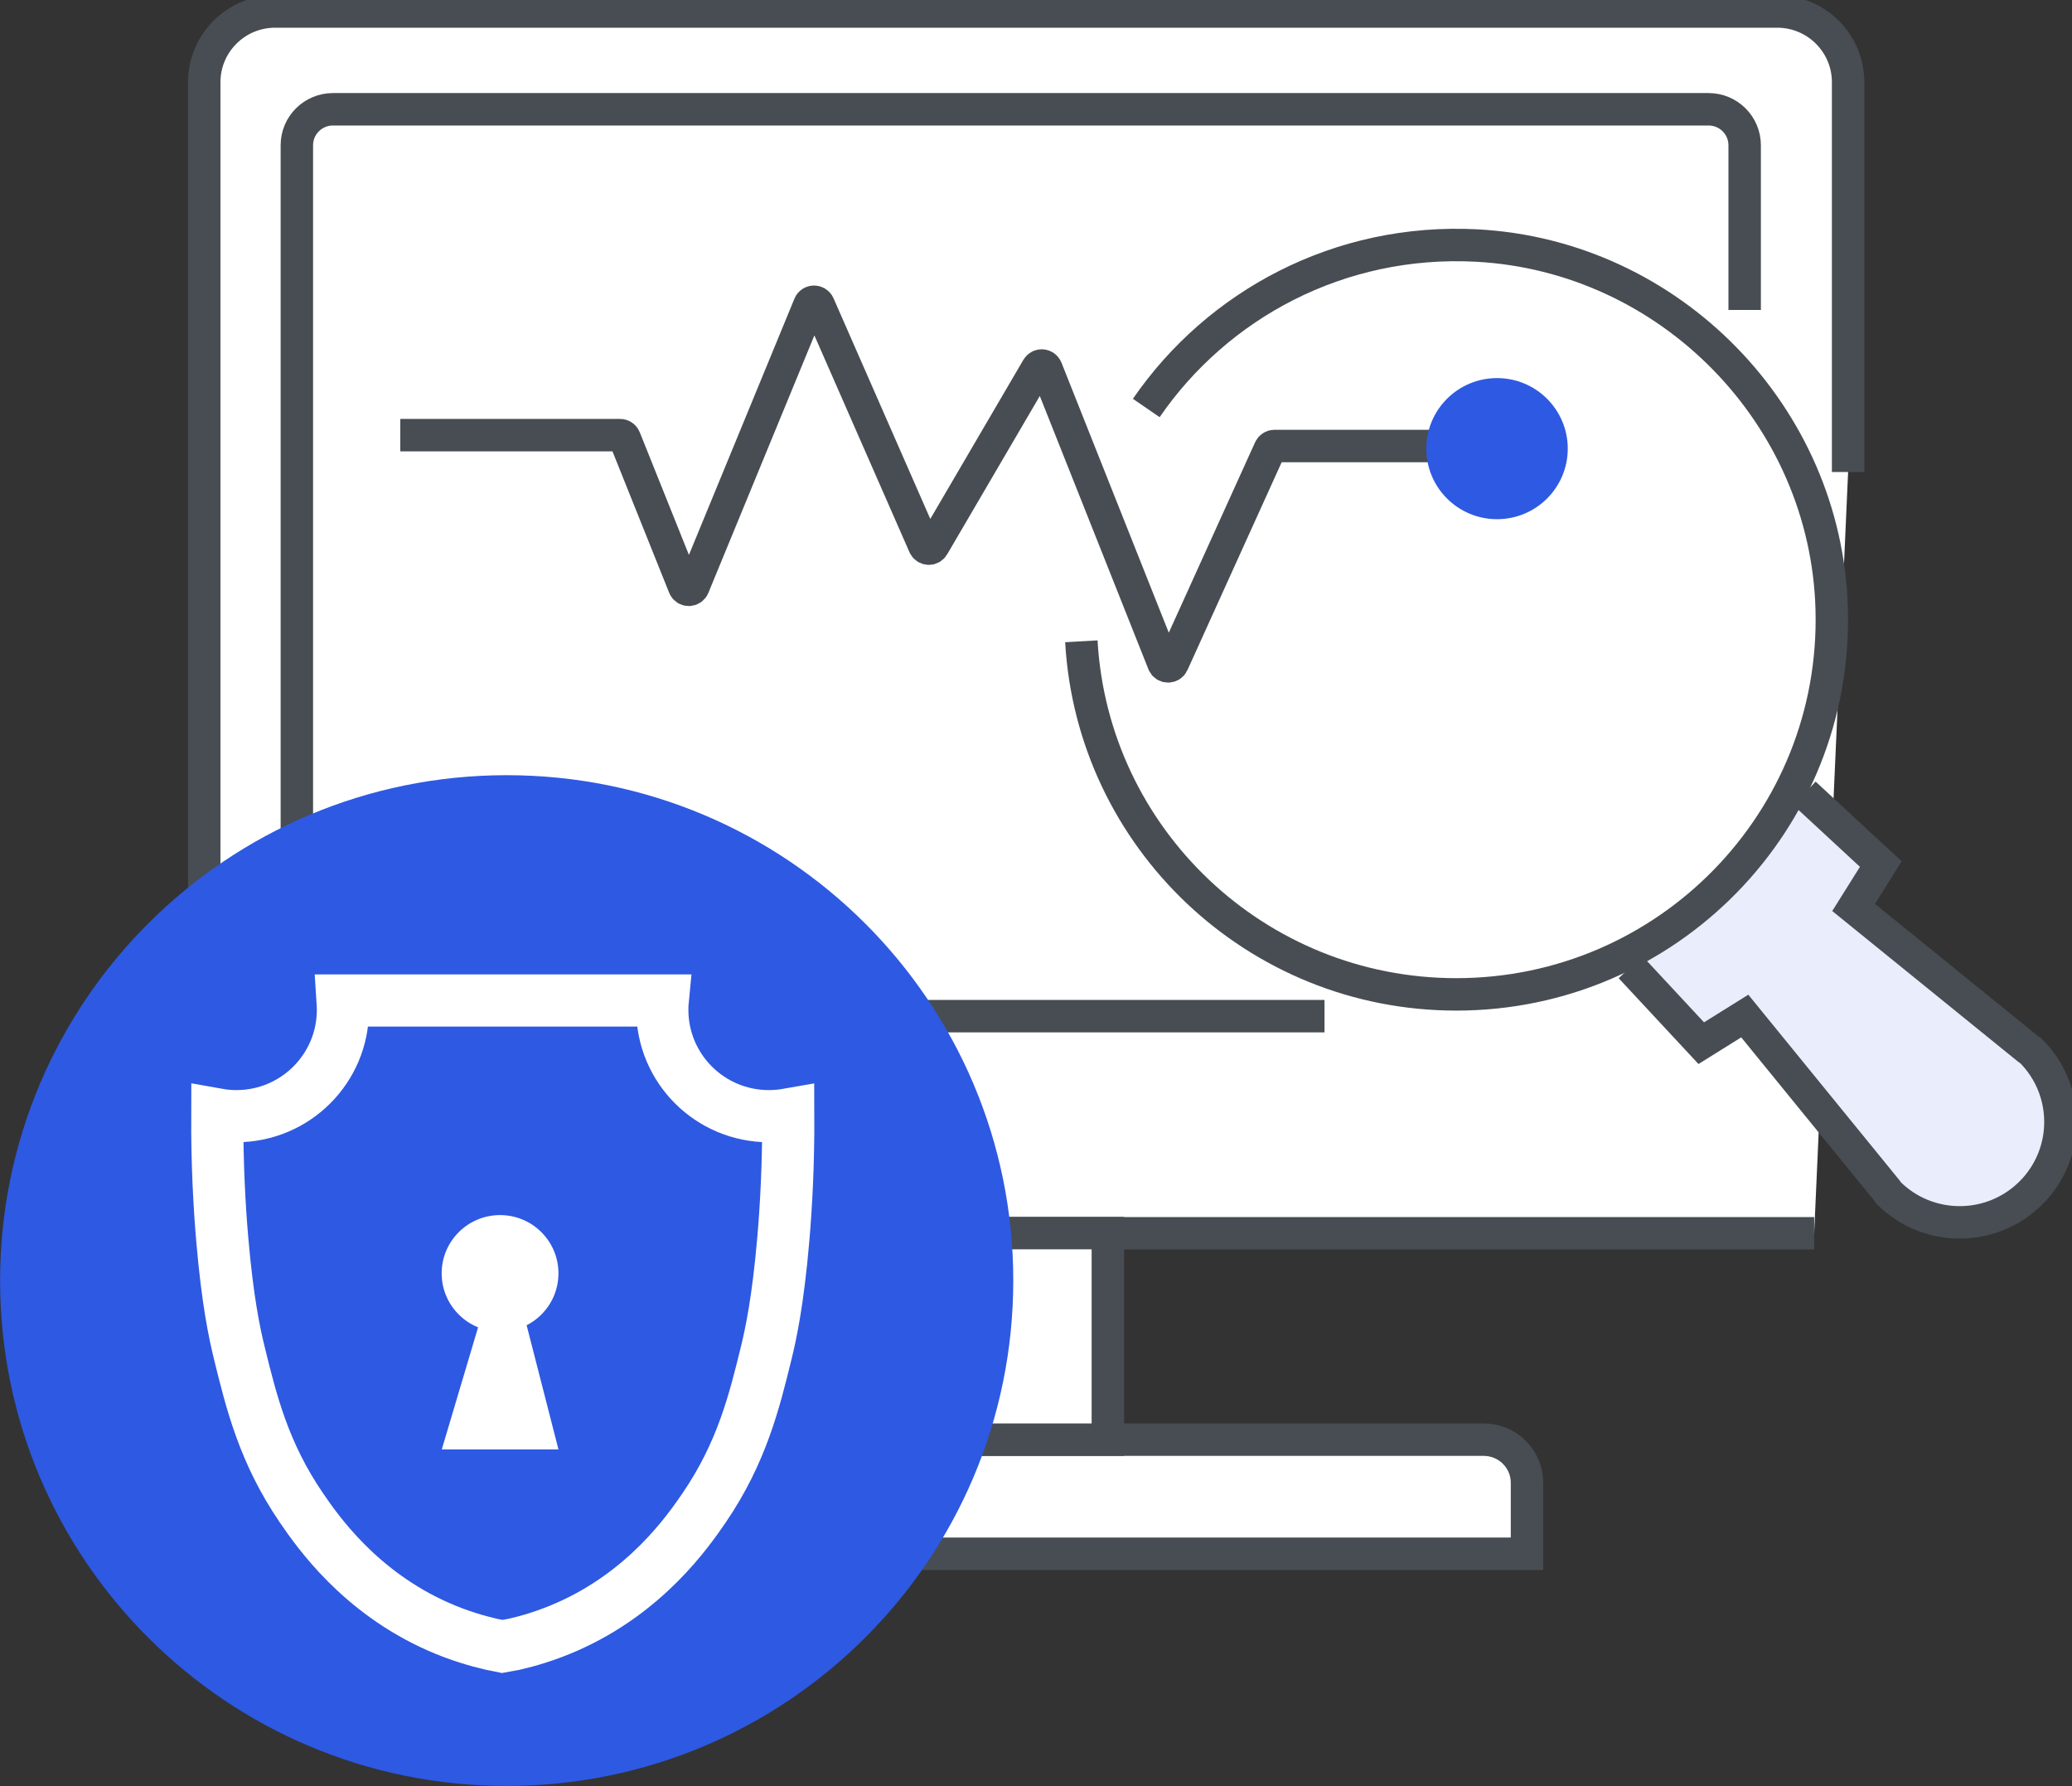
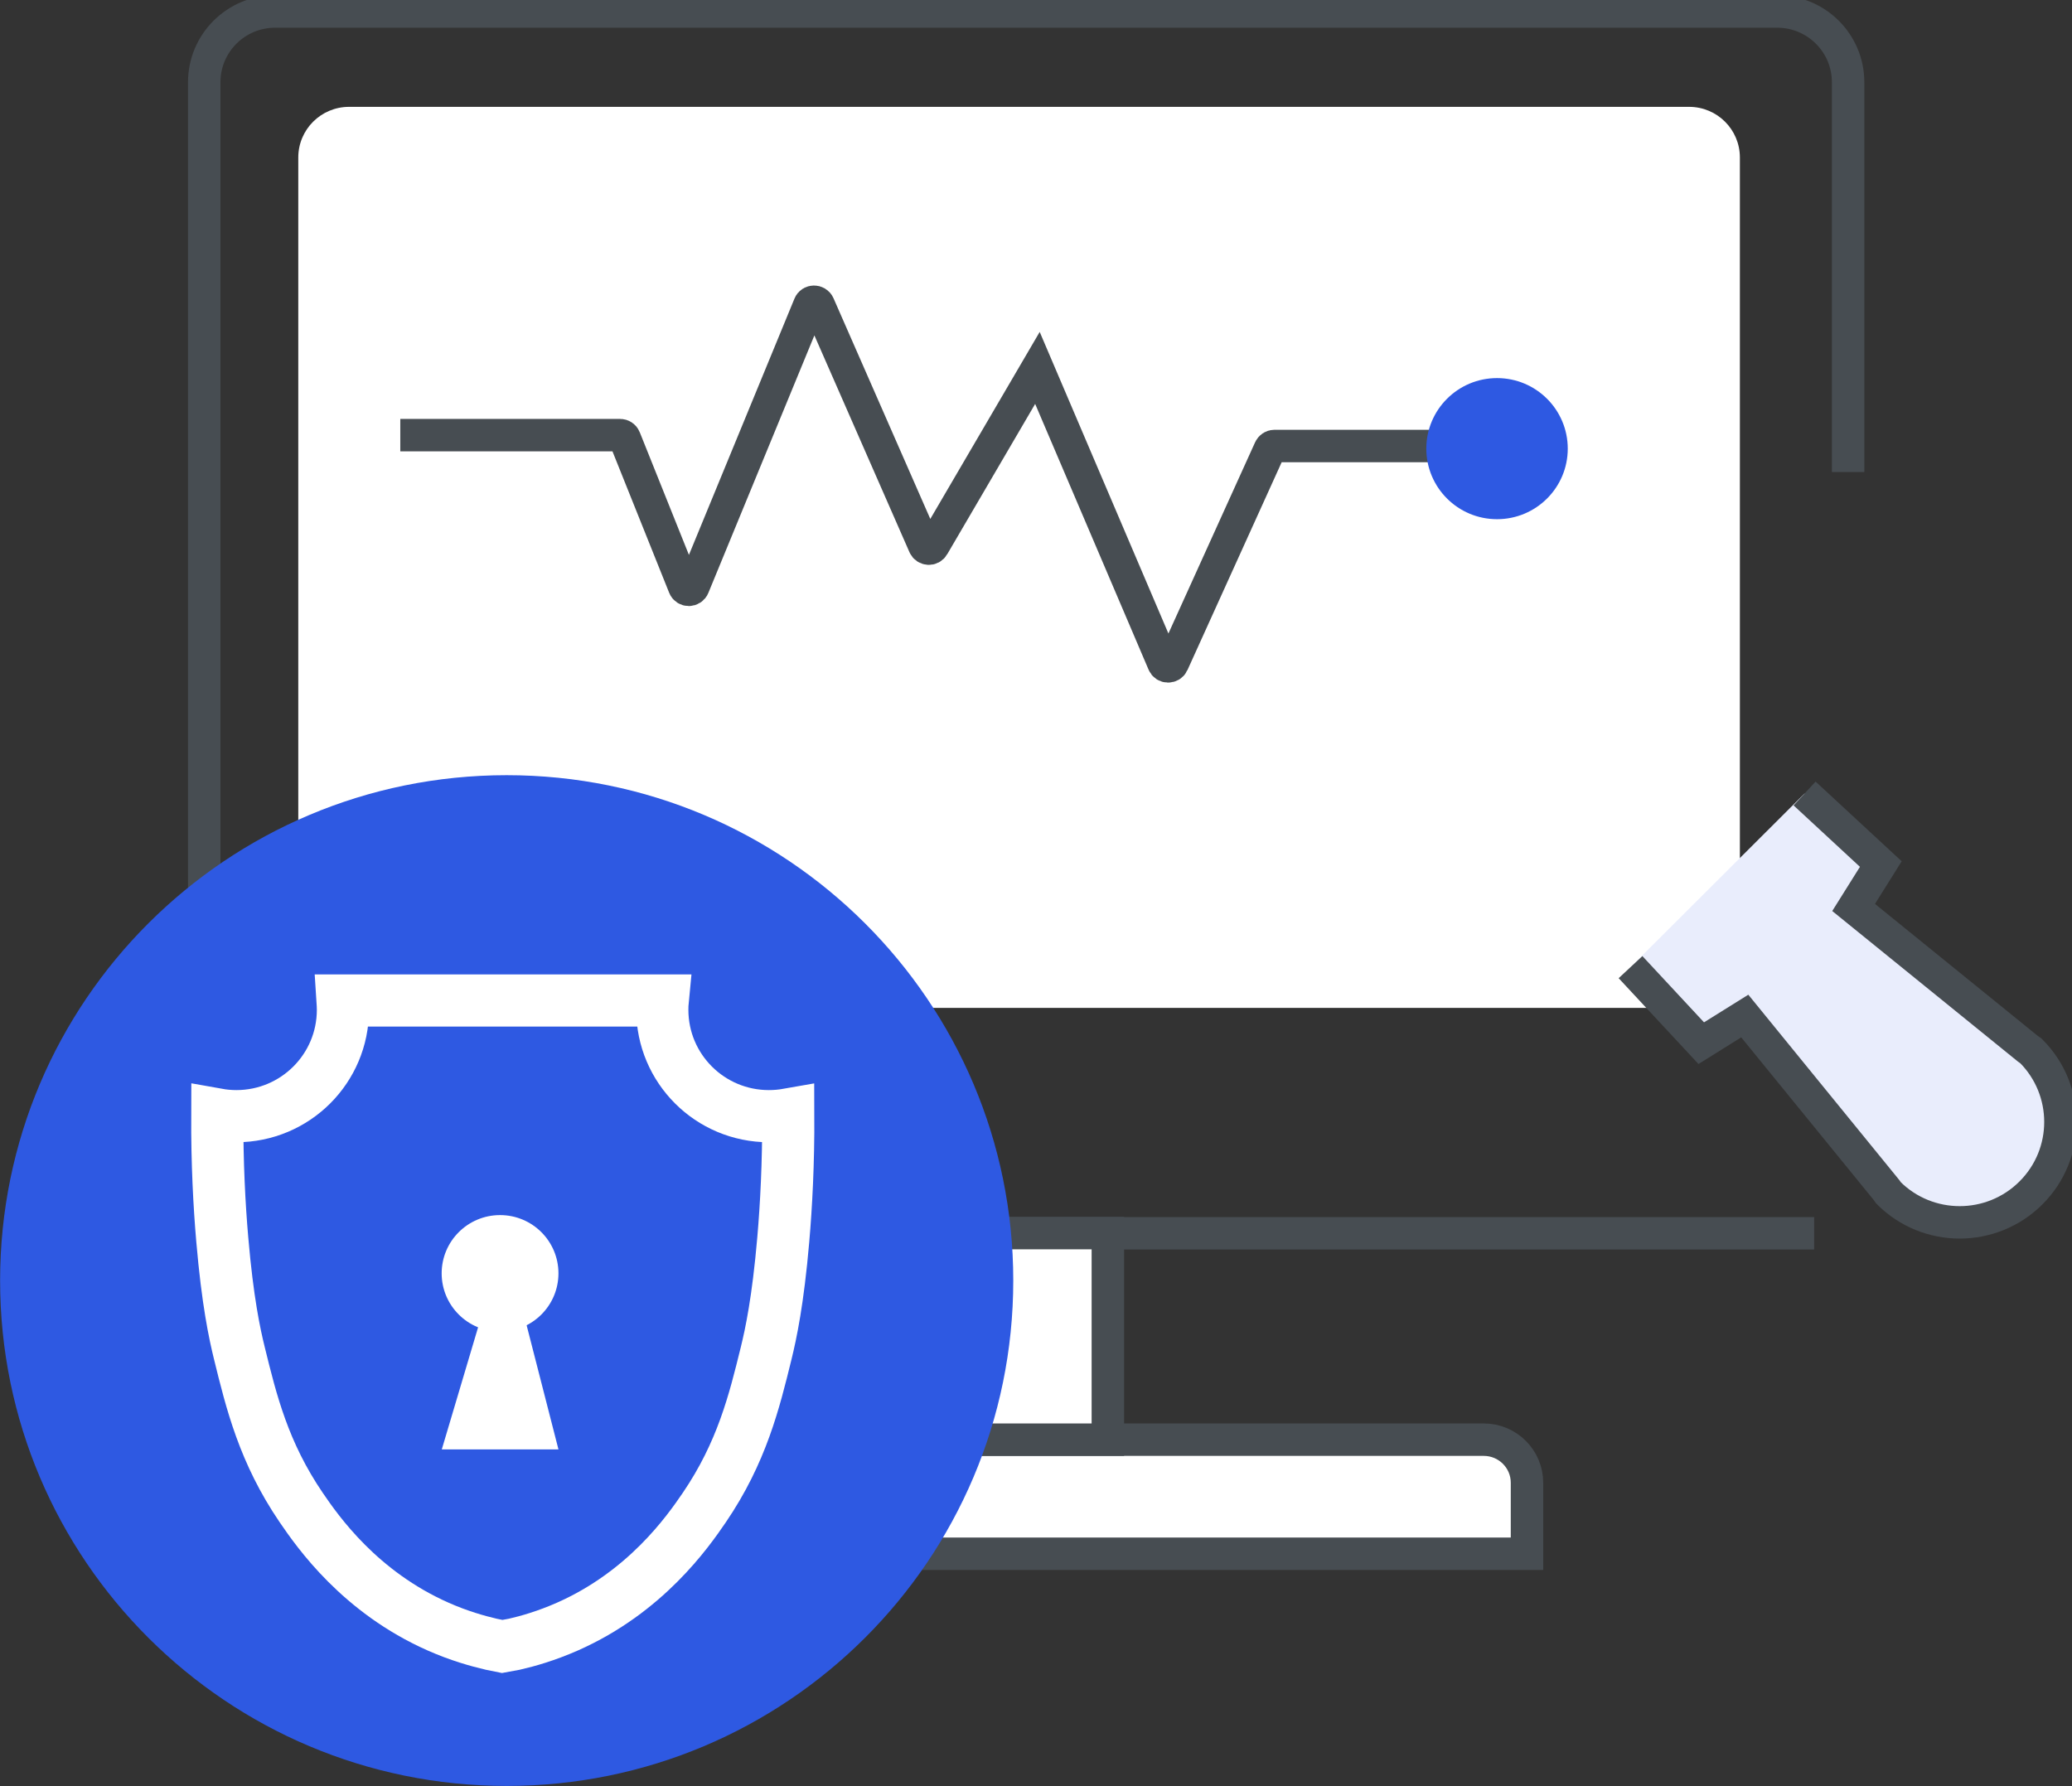
<svg xmlns="http://www.w3.org/2000/svg" width="145" height="125" viewBox="0 0 145 125" fill="none">
  <rect x="0" y="0" width="145" height="125" fill="#333333" stroke="none" />
  <g clip-path="url(#clip0_1946_1068)">
-     <path d="M126.957 86.31H19.256C16.517 86.31 14.292 84.097 14.292 81.358V5.756C14.292 3.024 16.51 0.804 19.256 0.804H124.368C127.107 0.804 129.332 3.017 129.332 5.756V33.034" fill="white" />
    <path d="M126.957 86.31H19.256C16.517 86.31 14.292 84.097 14.292 81.358V5.756C14.292 3.024 16.51 0.804 19.256 0.804H124.368C127.107 0.804 129.332 3.017 129.332 5.756V33.034" stroke="#474D52" stroke-width="2.27" stroke-miterlimit="10" />
    <path d="M118.206 7.478H24.426C22.464 7.478 20.874 9.064 20.874 11.021V66.993C20.874 68.95 22.464 70.536 24.426 70.536H118.206C120.168 70.536 121.758 68.95 121.758 66.993V11.021C121.758 9.064 120.168 7.478 118.206 7.478Z" fill="white" />
    <path d="M126.286 55.531L131.621 60.469L129.717 63.507L141.904 73.389L142.126 73.546C144.878 76.292 144.878 80.746 142.126 83.485C139.373 86.231 134.908 86.231 132.163 83.485L132.006 83.265L122.1 71.105L119.055 73.005L114.105 67.683" fill="#E9EDFC" />
    <path d="M126.286 55.531L131.621 60.469L129.717 63.507L141.904 73.389L142.126 73.546C144.878 76.292 144.878 80.746 142.126 83.485C139.373 86.231 134.908 86.231 132.163 83.485L132.006 83.265L122.1 71.105L119.055 73.005L114.105 67.683" stroke="#474D52" stroke-width="2.27" stroke-miterlimit="10" />
-     <path d="M80.217 28.552C85.202 21.302 93.738 16.684 103.323 17.182C116.88 17.894 127.806 29.078 128.184 42.618C128.598 57.445 116.681 69.59 101.911 69.59C87.904 69.59 76.458 58.654 75.674 44.88" stroke="#474D52" stroke-width="2.27" stroke-miterlimit="10" />
-     <path d="M28.013 30.451H43.396C43.538 30.451 43.667 30.537 43.717 30.672L47.881 41.059C47.995 41.351 48.409 41.351 48.523 41.059L56.646 21.33C56.76 21.046 57.167 21.046 57.288 21.323L64.683 38.185C64.798 38.448 65.161 38.47 65.304 38.221L72.6 25.748C72.749 25.5 73.12 25.528 73.227 25.798L81.421 46.417C81.535 46.702 81.935 46.709 82.063 46.431L88.867 31.419C88.924 31.298 89.045 31.213 89.181 31.213H99.999" stroke="#474D52" stroke-width="2.27" stroke-miterlimit="10" />
+     <path d="M28.013 30.451H43.396C43.538 30.451 43.667 30.537 43.717 30.672L47.881 41.059C47.995 41.351 48.409 41.351 48.523 41.059L56.646 21.33C56.76 21.046 57.167 21.046 57.288 21.323L64.683 38.185C64.798 38.448 65.161 38.47 65.304 38.221L72.6 25.748L81.421 46.417C81.535 46.702 81.935 46.709 82.063 46.431L88.867 31.419C88.924 31.298 89.045 31.213 89.181 31.213H99.999" stroke="#474D52" stroke-width="2.27" stroke-miterlimit="10" />
    <path d="M104.764 36.335C107.497 36.335 109.713 34.125 109.713 31.398C109.713 28.671 107.497 26.46 104.764 26.46C102.03 26.46 99.814 28.671 99.814 31.398C99.814 34.125 102.03 36.335 104.764 36.335Z" fill="#2E59E2" />
-     <path d="M92.69 71.112H23.299C21.901 71.112 20.774 69.981 20.774 68.594V10.167C20.774 8.773 21.908 7.648 23.299 7.648H119.569C120.966 7.648 122.093 8.78 122.093 10.167V21.693" stroke="#474D52" stroke-width="2.27" stroke-miterlimit="10" />
    <path d="M39.416 100.753H103.836C105.505 100.753 106.86 102.105 106.86 103.769V108.736H36.393V103.769C36.393 102.105 37.748 100.753 39.416 100.753Z" fill="white" stroke="#474D52" stroke-width="2.27" stroke-miterlimit="10" />
    <path d="M77.528 86.296H63.999V100.753H77.528V86.296Z" fill="white" stroke="#474D52" stroke-width="2.27" stroke-miterlimit="10" />
    <path d="M35.458 124.986C55.037 124.986 70.909 109.151 70.909 89.618C70.909 70.085 55.037 54.25 35.458 54.25C15.879 54.25 0.007 70.085 0.007 89.618C0.007 109.151 15.879 124.986 35.458 124.986Z" fill="#2E59E2" />
    <path d="M16.539 78.113C20.661 78.113 23.998 74.784 23.998 70.671C23.998 70.451 23.984 70.23 23.97 70.017H46.377C46.356 70.23 46.349 70.451 46.349 70.671C46.349 74.784 49.686 78.113 53.808 78.113C54.272 78.113 54.721 78.071 55.163 77.993C55.178 81.422 55.021 84.36 54.814 86.751C54.443 91.048 53.951 93.339 53.616 94.705C52.782 98.099 51.911 101.649 49.287 105.505C48.117 107.22 45.186 111.411 39.702 113.837C38.233 114.484 36.935 114.854 35.994 115.068L35.145 115.224L34.375 115.068C33.433 114.847 32.128 114.484 30.666 113.837C25.182 111.411 22.251 107.22 21.081 105.505C18.457 101.656 17.587 98.099 16.753 94.705C16.417 93.346 15.925 91.055 15.555 86.751C15.348 84.36 15.191 81.422 15.205 77.993C15.64 78.071 16.096 78.113 16.553 78.113H16.539Z" stroke="white" stroke-width="3.65" stroke-miterlimit="10" stroke-linecap="round" />
    <path d="M34.995 93.19C37.252 93.19 39.081 91.365 39.081 89.113C39.081 86.861 37.252 85.036 34.995 85.036C32.738 85.036 30.908 86.861 30.908 89.113C30.908 91.365 32.738 93.19 34.995 93.19Z" fill="white" />
    <path d="M36.471 91.254L39.082 101.436H30.916L33.975 91.148L36.471 91.254Z" fill="white" />
  </g>
  <defs>
    <clipPath id="clip0_1946_1068">
      <rect width="145" height="125" fill="white" />
    </clipPath>
  </defs>
</svg>